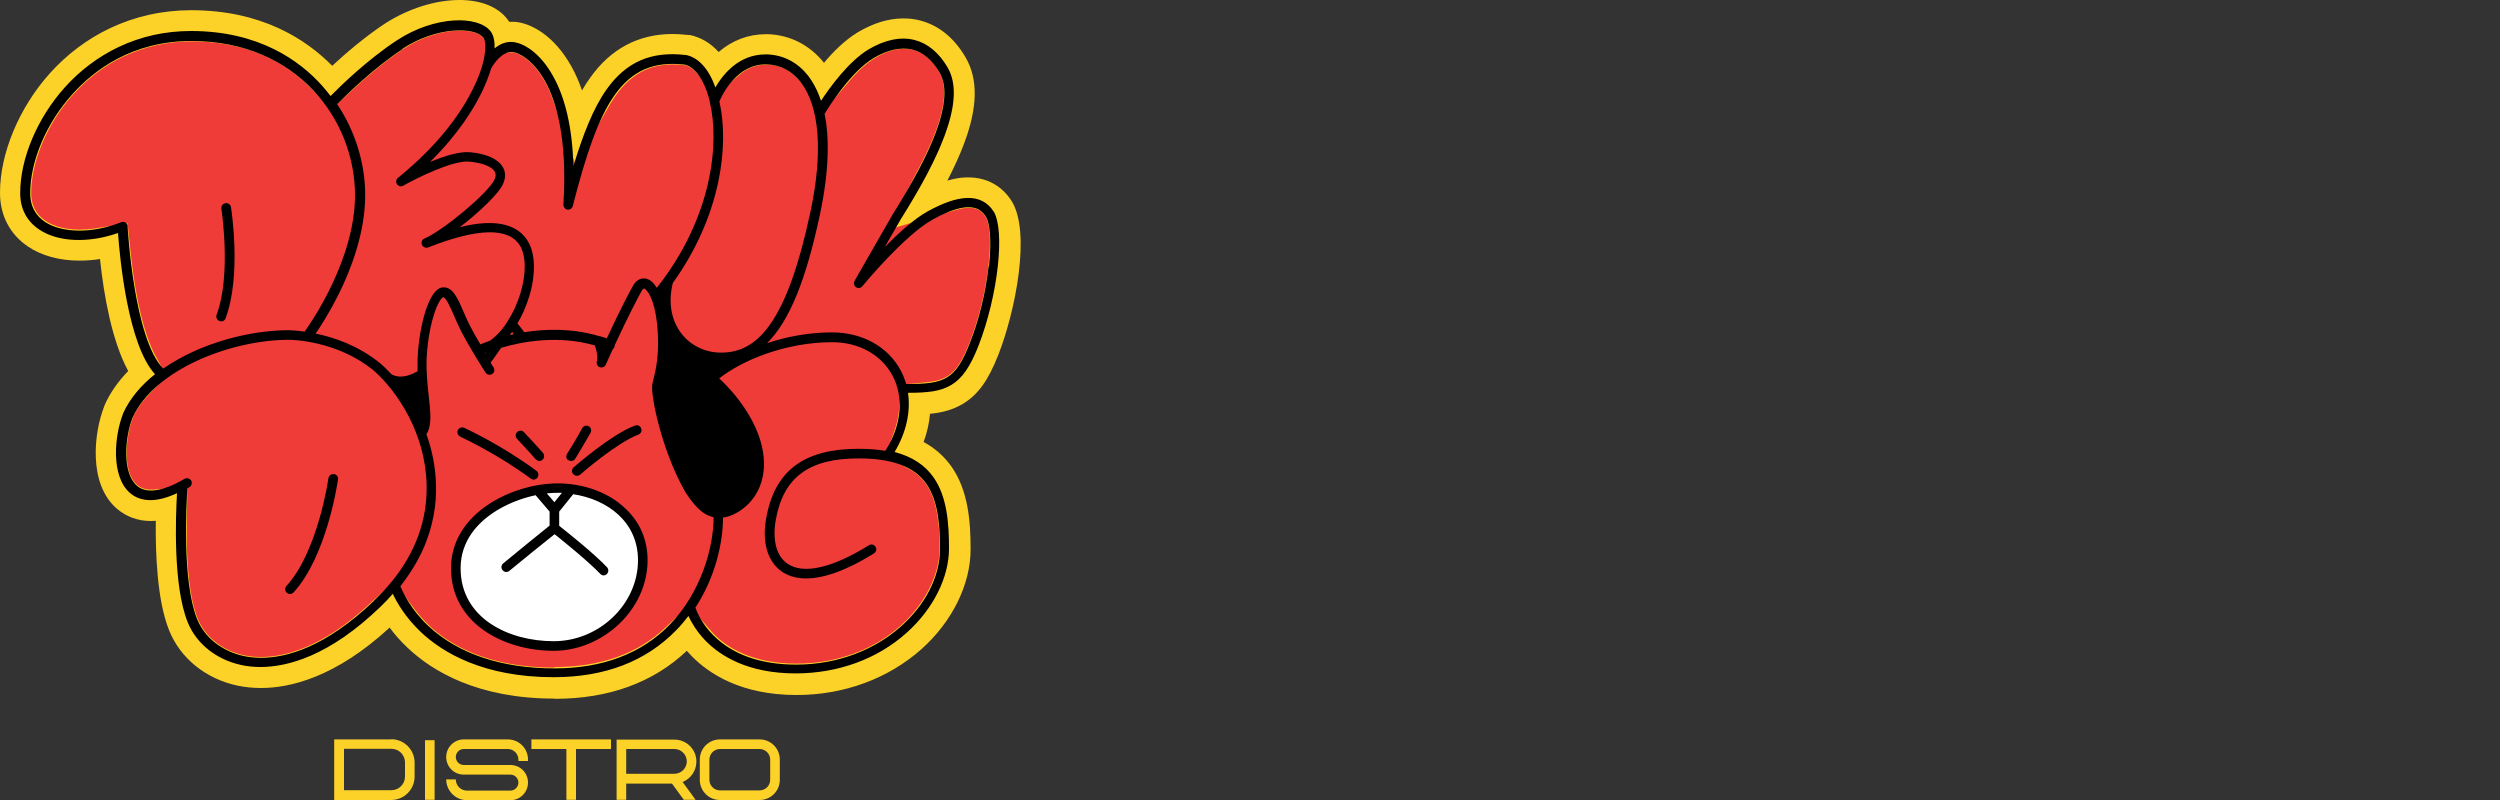
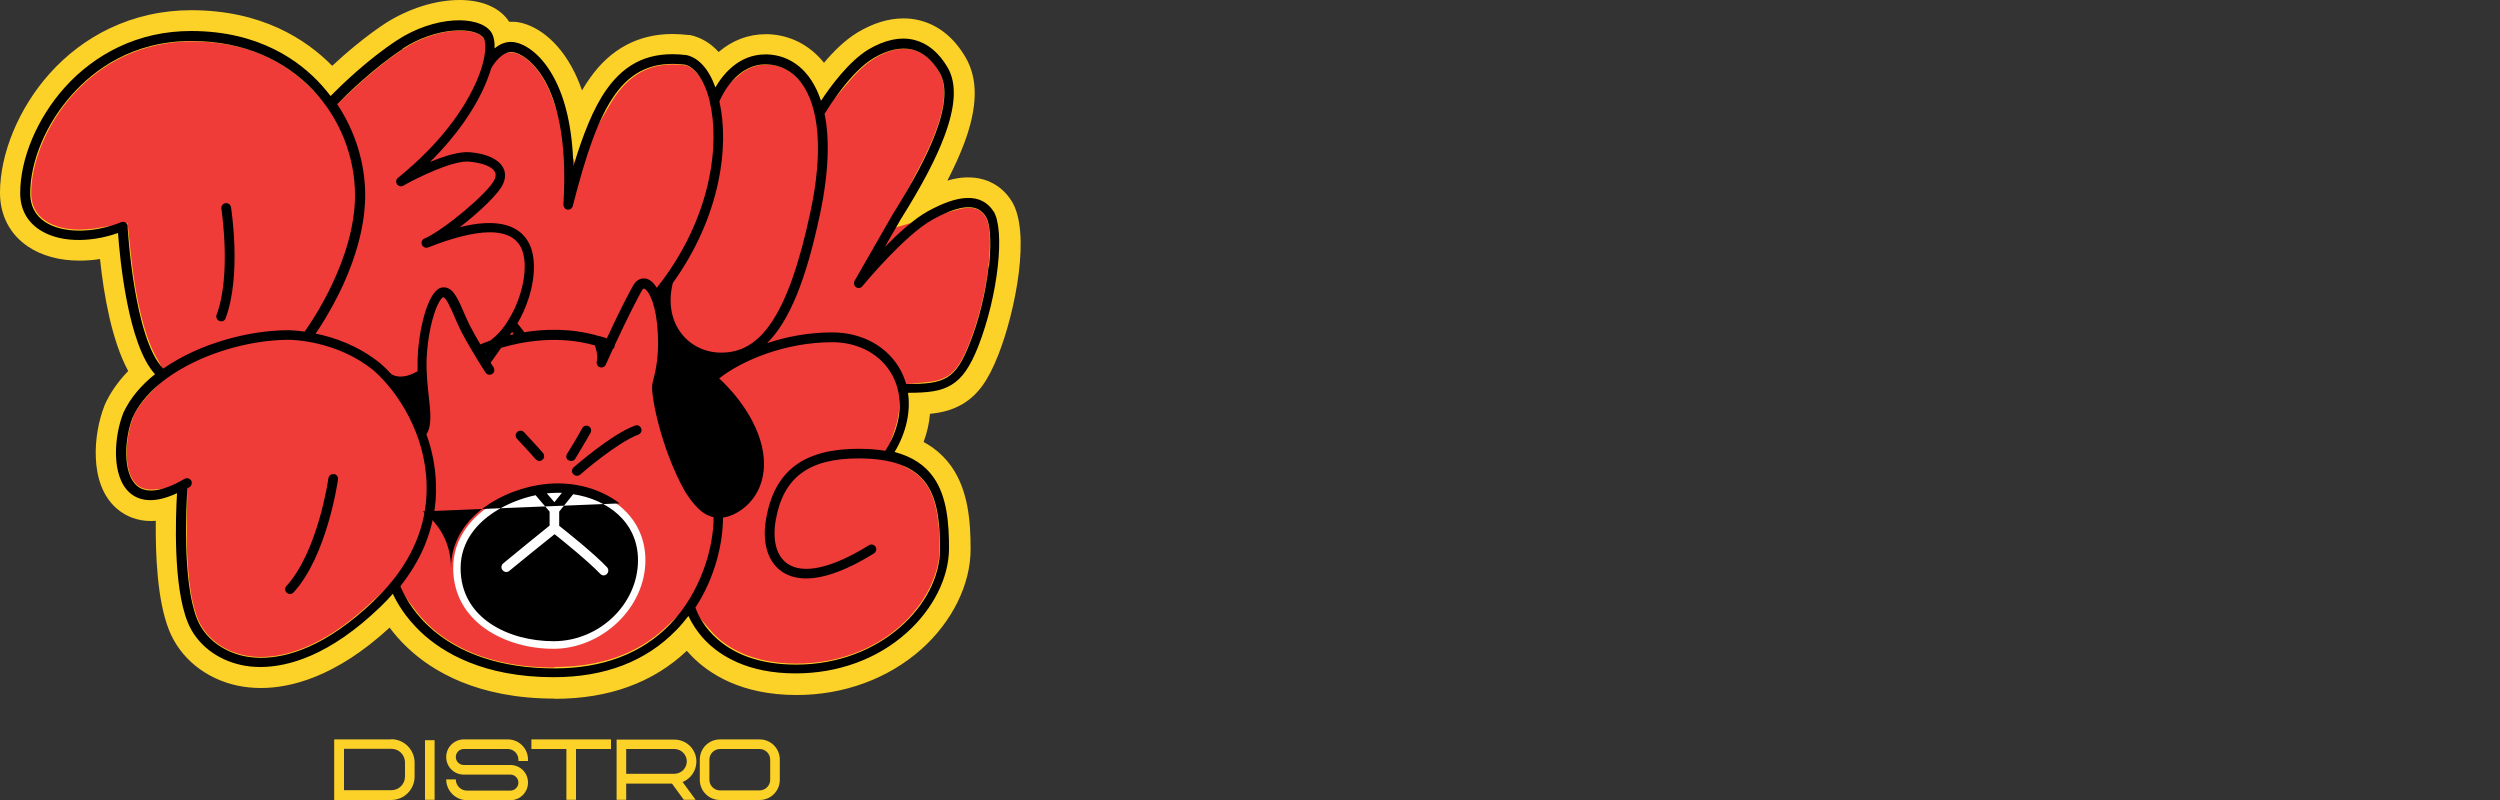
<svg xmlns="http://www.w3.org/2000/svg" id="Layer_2" version="1.1" viewBox="0 0 125 40">
  <rect x="0" y="0" width="125" height="40" fill="#333333" stroke="none" />
  <defs>
    <style>
      .st0 {
        fill: #ef3c38;
      }

      .st1 {
        fill: #fff;
      }

      .st2 {
        fill: none;
      }

      .st3 {
        fill: #fcd228;
      }
    </style>
  </defs>
  <g>
    <path class="st3" d="M27.72,34.93c-3.85,0-6.12-1.38-7.35-2.55-.36-.34-.65-.68-.89-1-2.7,2.49-4.98,3.02-6.43,3.02-.41,0-.8-.04-1.18-.12-1.59-.34-2.87-1.38-3.42-2.78-.59-1.48-.68-3.79-.66-5.46-.08,0-.17.01-.25.01-.64,0-1.22-.21-1.69-.61-1.45-1.24-1.16-3.8-.64-5.12l.02-.06c.27-.61.67-1.18,1.18-1.71-.82-1.51-1.22-3.8-1.41-5.6-.35.06-.7.08-1.03.08-1,0-1.89-.24-2.58-.71-.9-.61-1.39-1.56-1.39-2.68,0-1.97.95-4.25,2.48-5.96.86-.96,1.87-1.72,3-2.26,1.26-.6,2.64-.91,4.08-.91,3.52,0,5.74,1.45,7.05,2.78.69-.64,1.66-1.47,2.68-2.14C20.43.43,21.77,0,22.97,0,24.06,0,24.92.35,25.39.99c.02.03.05.07.07.1.03,0,.07,0,.1,0,.06,0,.11,0,.17,0,.81.06,1.98.68,2.84,2.23.2.36.38.76.53,1.2.13-.22.26-.43.4-.62,1.03-1.46,2.42-2.2,4.13-2.2.25,0,.52.02.79.05h.08c.54.12,1.03.4,1.43.85.68-.58,1.48-.89,2.36-.89h.12c1.09.04,2.08.54,2.79,1.43.49-.59,1.07-1.15,1.68-1.52.77-.46,1.54-.7,2.29-.7.28,0,.55.03.82.1.94.24,1.71.86,2.29,1.85.63,1.08.61,2.49-.08,4.32-.21.56-.49,1.17-.83,1.84.33-.1.64-.15.93-.16h.12c.91,0,1.68.42,2.16,1.18.98,1.56.19,5.51-.66,7.68-.51,1.3-1.02,2.01-1.79,2.47-.49.29-1.01.43-1.63.49-.04.47-.15.95-.32,1.41.56.3,1.02.71,1.38,1.21.86,1.21.97,2.78.97,4.16,0,1.75-.92,3.61-2.45,4.98-1.66,1.48-3.88,2.3-6.25,2.3-2.77,0-4.38-1.06-5.25-1.95-.08-.09-.16-.17-.24-.26-1.68,1.59-3.9,2.4-6.6,2.4Z" />
    <path class="st0" d="M27.72,33.38c-3.34,0-5.26-1.15-6.28-2.12-.26-.25-.5-.52-.71-.8l-1.03-1.38-1.27,1.16c-2.34,2.16-4.22,2.61-5.38,2.61-.3,0-.59-.03-.86-.09-1.08-.23-1.94-.92-2.31-1.84-.39-.97-.58-2.69-.54-4.86l.03-1.72-1.71.14s-.08,0-.12,0c-.27,0-.5-.08-.68-.23-.74-.63-.59-2.4-.21-3.37v-.02c.19-.41.49-.83.88-1.23l.8-.82-.55-1.01c-.56-1.03-.99-2.81-1.23-5.02l-.17-1.62-1.61.26c-.27.04-.54.06-.79.06-.69,0-1.28-.15-1.71-.44-.47-.32-.71-.78-.71-1.39,0-1.58.82-3.51,2.09-4.92.73-.81,1.57-1.45,2.52-1.9,1.05-.5,2.2-.76,3.41-.76,2.44,0,4.43.78,5.94,2.31l1.06,1.08,1.11-1.03c.6-.56,1.52-1.35,2.47-1.98.88-.58,1.94-.92,2.83-.92.67,0,1.05.19,1.17.36l.48.75.9-.02h.08c.29.02,1.01.35,1.61,1.43.16.28.3.6.42.95l1.12,3.22,1.7-2.95c.1-.18.21-.34.32-.5.75-1.05,1.66-1.55,2.86-1.55.19,0,.39.01.6.04.2.04.38.16.55.35l1.01,1.13,1.15-.99c.4-.34.85-.52,1.35-.52h.1c.62.02,1.18.31,1.61.85l1.18,1.47,1.22-1.44c.45-.54.9-.95,1.3-1.19.52-.32,1.02-.48,1.48-.48.15,0,.3.02.44.05.53.13.97.5,1.33,1.13.37.64.31,1.64-.2,2.99-.19.5-.44,1.06-.76,1.67l-1.67,3.22,3.48-1.01c.21-.06.39-.09.56-.1h.09c.35,0,.62.14.81.45.46.73.18,3.78-.8,6.29-.43,1.1-.77,1.48-1.14,1.7-.26.15-.55.24-.99.28l-1.29.12-.11,1.29c-.03.34-.11.68-.23,1.02l-.45,1.26,1.17.64c.35.19.63.44.85.74.6.85.69,2.13.69,3.26,0,1.29-.74,2.76-1.93,3.83-1.37,1.23-3.23,1.91-5.22,1.91-2.23,0-3.48-.81-4.14-1.48-.06-.06-.12-.13-.18-.2l-1.06-1.23-1.18,1.11c-1.39,1.31-3.25,1.97-5.54,1.97Z" />
    <path class="st1" d="M30.9,25.24c-.81-.63-1.89-.98-3.03-.98-2.18,0-5.21,1.44-5.21,4.14s2.6,4.04,5.01,4.04,4.6-2.03,4.6-4.43c0-1.12-.47-2.08-1.37-2.78Z" />
    <g>
      <path d="M49.69,10.59c-.3-.48-.76-.72-1.36-.69-.53.02-1.17.24-1.95.67-.67.37-1.46,1.09-2.14,1.78.24-.42.51-.89.8-1.39,1.05-1.67,1.76-3.02,2.18-4.15.57-1.52.62-2.65.16-3.44-.44-.74-.99-1.2-1.65-1.37-.7-.18-1.5-.01-2.32.48-.98.6-1.9,1.86-2.36,2.56-.18-.54-.41-.95-.64-1.25-.53-.67-1.23-1.04-2.05-1.07-.03,0-.06,0-.09,0-1.32,0-2.12.99-2.5,1.65,0,0,0,0,0,0-.33-.93-.86-1.5-1.47-1.62,0,0-.01,0-.02,0-1.72-.2-2.97.34-3.95,1.72-.69.97-1.21,2.35-1.66,3.84-.05-1.87-.39-3.39-1.02-4.51-.66-1.19-1.5-1.66-2.02-1.7-.36-.03-.66.12-.9.32.01-.36-.05-.65-.19-.84-.61-.82-2.8-.81-4.7.44-1.45.95-2.81,2.27-3.31,2.78-.14-.18-.28-.35-.43-.52-1.11-1.24-3.15-2.73-6.55-2.73-1.29,0-2.51.27-3.64.81-1,.48-1.91,1.16-2.68,2.02-1.37,1.53-2.22,3.55-2.22,5.27,0,.78.32,1.4.94,1.82.94.64,2.47.7,3.95.18.09,1.24.49,5.58,1.85,7.06-.65.52-1.24,1.17-1.6,1.97,0,0,0,0,0,.01-.43,1.1-.62,3.12.35,3.96.55.47,1.34.48,2.35.01-.07,1.2-.2,4.62.53,6.44.43,1.08,1.43,1.88,2.68,2.15.26.06.59.1.96.1,1.36,0,3.45-.55,5.99-3,.22-.21.43-.43.63-.66.2.43.62,1.17,1.4,1.91,1.09,1.03,3.13,2.26,6.64,2.26,2.56,0,4.62-.79,6.14-2.36.22-.22.41-.46.6-.7.15.32.41.77.85,1.23.73.75,2.1,1.64,4.51,1.64,2.12,0,4.1-.72,5.56-2.04,1.32-1.18,2.11-2.76,2.11-4.21,0-1.22-.09-2.59-.78-3.56-.43-.61-1.07-1.03-1.94-1.26.58-.97.81-2.01.67-2.96.98,0,1.63-.07,2.16-.39.55-.33.94-.89,1.36-1.95.98-2.52,1.35-5.8.75-6.75ZM38.35,3.22c.67.02,1.25.33,1.68.88.95,1.22,1.13,3.52.49,6.5-.56,2.62-1.2,4.44-1.98,5.57-.66.96-1.42,1.43-2.38,1.46-.82.03-1.58-.31-2.07-.93-.53-.67-.69-1.57-.45-2.55,1.13-1.57,1.91-3.31,2.28-5.09.3-1.43.31-2.84.05-3.99.14-.34.89-1.9,2.38-1.85ZM25.61,2.6c.3.02,1.03.36,1.64,1.45.54.97,1.13,2.82.92,6.18,0,.12.08.23.2.25.12.02.24-.06.27-.18,1.3-5.08,2.47-7.43,5.59-7.07.43.09.83.56,1.1,1.31.06.17.12.35.16.54,0,0,0,.01,0,.02.26,1.09.25,2.46-.04,3.84-.4,1.92-1.3,3.8-2.61,5.45-.16-.26-.34-.42-.55-.46-.12-.02-.42-.04-.64.36-.18.32-.62,1.14-1.31,2.63-.11-.04-.23-.08-.34-.11,0,0-.02,0-.03,0-1.4-.42-2.75-.36-3.76-.2-.03-.05-.17-.24-.34-.44.24-.39.43-.84.58-1.31.35-1.13.33-2.19-.07-2.82-.4-.65-1.14-.94-2.18-.88-.37.02-.77.09-1.21.2.97-.75,1.96-1.68,2.17-2.18.17-.38.08-.67-.03-.84-.24-.4-.82-.66-1.65-.73-.52-.04-1.29.2-1.98.49,1.4-1.38,2.18-2.64,2.61-3.53.19-.4.34-.79.45-1.15.14-.26.56-.85,1.04-.82ZM24.25,17.65s.03-.01.05-.02c-.01.02-.02.03-.04.05,0,0-.01-.02-.02-.03ZM25.6,16.59s.06.08.09.12c-.07.01-.14.03-.2.05.04-.05.07-.11.11-.16ZM20.12,2.44c1.71-1.12,3.64-1.11,4.05-.55.18.24.15,1.17-.48,2.47-.53,1.1-1.61,2.77-3.79,4.53-.1.08-.12.22-.05.32.07.1.21.14.32.07.63-.36,2.46-1.27,3.28-1.2.65.06,1.13.24,1.28.49.07.11.07.25,0,.4-.28.64-2.51,2.52-3.51,2.96-.12.05-.18.19-.12.31.05.12.19.18.31.13,2.47-.97,4.01-1.01,4.58-.1.32.51.33,1.44.02,2.43-.15.49-.36.94-.61,1.33,0,0,0,0,0,.01-.05.08-.11.16-.16.24-.22.31-.47.56-.73.75-.21.07-.37.14-.49.19-.19-.32-.38-.65-.53-.95-.12-.23-.22-.47-.32-.7-.29-.67-.54-1.25-1.04-1.2-.33.03-.62.45-.87,1.23-.21.68-.35,1.54-.38,2.35,0,.21,0,.41,0,.61-.8.47-1.26.19-1.32.14-.18-.2-.36-.37-.53-.52,0,0,0,0,0,0-1.1-.9-2.34-1.32-3.25-1.5.24-.34.69-1.05,1.16-1.98.6-1.21,1.32-3.06,1.32-4.94,0-1.6-.5-3.2-1.4-4.55.43-.44,1.83-1.82,3.29-2.77ZM6.39,11.32c0-.08-.05-.15-.11-.19s-.15-.05-.22-.02c-1.42.57-2.95.56-3.82-.02-.48-.33-.73-.8-.73-1.42,0-1.61.8-3.51,2.1-4.95,1.09-1.22,3.01-2.67,5.96-2.67,5.31,0,8.18,3.97,8.18,7.71,0,3.25-2.27,6.48-2.52,6.82-.45-.06-.75-.07-.79-.07-1.56,0-3.32.4-4.82,1.09-.45.21-.96.48-1.46.83-1.47-1.5-1.78-7.06-1.78-7.12ZM18.71,30.03c-2.44,2.34-4.39,2.86-5.66,2.86-.34,0-.63-.04-.87-.09-1.09-.24-1.96-.93-2.33-1.86-.75-1.88-.53-5.77-.48-6.52.03-.02.06-.04.1-.06.11-.07.15-.21.09-.33-.07-.11-.21-.15-.33-.09-.06.04-.13.07-.19.11,0,0,0,0,0,0-.73.4-1.64.71-2.19.24-.75-.64-.61-2.42-.22-3.41,1.09-2.4,4.91-3.89,7.82-3.89.1,0,2.4.02,4.25,1.55,1.18,1.04,2.58,3.15,2.63,5.71.04,1.74-.55,3.37-1.75,4.84,0,0-.01.01-.02.02-.25.31-.54.62-.85.91ZM33.51,31.21c-1.42,1.47-3.37,2.21-5.79,2.21-2.64,0-4.81-.73-6.29-2.11-.9-.84-1.29-1.7-1.41-2,.5-.64.91-1.31,1.2-2,.41-.98.61-2.01.58-3.06-.02-.91-.2-1.76-.48-2.54.28-.42.21-1.07.12-1.88-.06-.55-.13-1.18-.11-1.85.03-.74.15-1.53.34-2.16.21-.71.42-.93.48-.96,0,0,0,0,0,0,.15,0,.38.53.55.92.1.23.21.48.33.73.45.88,1.21,2.07,1.25,2.12.07.11.22.14.33.07.11-.07.14-.22.07-.33,0,0-.06-.09-.15-.23.11-.15.3-.42.53-.75,1.08-.32,2.86-.64,4.68-.12.07.19.17.54.1.8-.03.12.03.25.15.29.12.04.25-.01.3-.13.12-.27.24-.53.35-.77.03-.03.06-.06.08-.1.01-.03.02-.07.02-.11.71-1.53,1.16-2.37,1.34-2.7.03-.06.08-.12.12-.12.15.03.52.51.65,1.74.16,1.49-.07,2.37-.19,2.84-.02.07-.03.12-.04.17-.12.53.47,3.36,1.63,5.39,0,0,0,0,0,.01.4.6.81,1.15,1.43,1.28,0,1.58-.67,3.79-2.17,5.35ZM44.26,22.54c-.4-.07-.85-.1-1.34-.1-2.73,0-4.19,1.1-4.61,3.47-.22,1.21.07,2.19.8,2.68.68.46,2.03.67,4.59-.92.11-.07.15-.22.08-.33-.07-.11-.22-.15-.33-.08-1.83,1.14-3.27,1.47-4.07.93-.56-.38-.77-1.18-.59-2.2.38-2.13,1.66-3.07,4.14-3.07,1.68,0,2.78.41,3.38,1.26.61.86.69,2.14.69,3.28,0,2.73-2.95,5.77-7.19,5.77-1.79,0-3.18-.5-4.15-1.47-.57-.57-.81-1.15-.89-1.38,1-1.53,1.38-3.25,1.38-4.5.76-.1,2.05-.94,2.05-2.69,0-1.61-1.12-3.23-2.24-4.27,1.14-.9,3.31-1.81,5.65-1.81,1.33,0,2.45.62,3.01,1.66.59,1.1.46,2.51-.36,3.78ZM49.43,13.32c-.14,1.28-.48,2.68-.94,3.84-.72,1.84-1.27,2.04-3.14,2.04-.01,0-.02,0-.04,0-.07-.23-.16-.46-.27-.67-.64-1.2-1.93-1.91-3.43-1.91-1.16,0-2.28.21-3.26.54,1.12-1.1,1.96-3.18,2.65-6.45.48-2.27.46-3.88.23-5.02.24-.39,1.32-2.11,2.44-2.78.7-.42,1.38-.57,1.95-.43.53.13.99.52,1.36,1.15.38.65.31,1.66-.2,3.02-.41,1.09-1.11,2.42-2.14,4.06,0,0,0,0,0,0-1.04,1.8-1.9,3.32-1.91,3.33-.06.11-.03.25.07.32.1.07.24.05.32-.05.02-.03,2.11-2.56,3.51-3.33,1.84-1.02,2.4-.57,2.67-.14.17.27.3,1.07.15,2.48Z" />
      <path d="M10.98,16.05s.06.02.08.02c.1,0,.19-.06.22-.16.8-2.13.29-5.41.27-5.55-.02-.13-.14-.22-.28-.2-.13.02-.22.14-.2.28,0,.03.51,3.29-.24,5.3-.05.12.02.26.14.31Z" />
      <path d="M16.69,23.71c-.13-.02-.25.07-.27.2,0,.04-.53,3.68-2.1,5.39-.09.1-.08.25.02.34.05.04.1.06.16.06.07,0,.13-.03.18-.08,1.66-1.82,2.2-5.49,2.22-5.65.02-.13-.07-.25-.2-.27Z" />
-       <path d="M23.02,21.84s1.75.79,3.52,2.09c.04.03.09.05.14.05.07,0,.15-.03.19-.1.08-.11.06-.26-.05-.34-1.82-1.34-3.54-2.11-3.61-2.15-.12-.05-.26,0-.32.12-.05.12,0,.26.12.32Z" />
      <path d="M26.79,22.96c.05.06.12.09.18.09.05,0,.11-.02.15-.06.1-.08.12-.24.03-.34-.21-.25-.92-1.01-.95-1.04-.09-.1-.24-.1-.34-.01-.1.09-.1.24-.01.34,0,0,.73.78.93,1.02Z" />
      <path d="M28.43,23.01s.08.04.13.04c.08,0,.16-.04.2-.11.02-.04.56-.92.77-1.31.06-.12.02-.26-.1-.32-.12-.06-.26-.02-.32.1-.2.38-.75,1.28-.76,1.29-.07.11-.03.26.08.33Z" />
      <path d="M28.67,23.71c.05.05.11.08.18.08.06,0,.11-.02.16-.06.02-.02,1.83-1.6,2.91-2,.12-.05.19-.18.14-.31s-.18-.19-.31-.14c-1.16.42-2.99,2.02-3.07,2.09-.1.09-.11.24-.02.34Z" />
-       <path d="M30.98,25.17c-.83-.64-1.93-1-3.1-1-2.23,0-5.33,1.47-5.33,4.24s2.66,4.13,5.13,4.13,4.7-2.07,4.7-4.53c0-1.15-.49-2.13-1.41-2.84ZM28.09,24.65l-.37.46-.38-.44c.18-.02.36-.03.54-.03.07,0,.14,0,.21,0ZM27.68,32.06c-2.24,0-4.65-1.14-4.65-3.65,0-1.39.89-2.28,1.64-2.78.62-.41,1.36-.71,2.11-.87l.7.82v.7c-.36.29-1.71,1.38-2.32,1.89-.1.08-.12.24-.03.34.05.06.12.09.19.09.05,0,.11-.02.15-.06.58-.48,1.83-1.49,2.26-1.83.44.35,1.71,1.38,2.28,1.98.05.05.11.08.17.08.06,0,.12-.02.16-.07.1-.09.1-.24.01-.34-.63-.67-2.02-1.78-2.39-2.07v-.71l.7-.87c1.71.26,3.24,1.38,3.24,3.3,0,2.19-1.93,4.05-4.22,4.05Z" />
+       <path d="M30.98,25.17c-.83-.64-1.93-1-3.1-1-2.23,0-5.33,1.47-5.33,4.24c0-1.15-.49-2.13-1.41-2.84ZM28.09,24.65l-.37.46-.38-.44c.18-.02.36-.03.54-.03.07,0,.14,0,.21,0ZM27.68,32.06c-2.24,0-4.65-1.14-4.65-3.65,0-1.39.89-2.28,1.64-2.78.62-.41,1.36-.71,2.11-.87l.7.82v.7c-.36.29-1.71,1.38-2.32,1.89-.1.08-.12.24-.03.34.05.06.12.09.19.09.05,0,.11-.02.15-.06.58-.48,1.83-1.49,2.26-1.83.44.35,1.71,1.38,2.28,1.98.05.05.11.08.17.08.06,0,.12-.02.16-.07.1-.09.1-.24.01-.34-.63-.67-2.02-1.78-2.39-2.07v-.71l.7-.87c1.71.26,3.24,1.38,3.24,3.3,0,2.19-1.93,4.05-4.22,4.05Z" />
    </g>
    <g>
      <path class="st3" d="M19.56,36.97h-2.85v3.03h2.85c.64,0,1.17-.52,1.17-1.17v-.7c0-.64-.52-1.17-1.17-1.17ZM20.25,38.83c0,.38-.31.68-.68.68h-2.37v-2.07h2.37c.38,0,.68.31.68.68v.7Z" />
      <rect class="st3" x="21.25" y="37.01" width=".48" height="2.98" />
      <path class="st3" d="M25.39,36.97h-2.2c-.48,0-.88.39-.88.88s.39.88.88.88h2.33c.22,0,.4.18.4.4s-.18.4-.4.4h-2.17c-.31,0-.56-.25-.56-.56h-.48c0,.57.47,1.04,1.04,1.04h2.17c.48,0,.88-.39.88-.88s-.39-.88-.88-.88h-2.33c-.22,0-.4-.18-.4-.4s.18-.4.4-.4h2.2c.29,0,.53.24.53.53v.07h.48v-.07c0-.56-.45-1.01-1.01-1.01Z" />
      <polygon class="st3" points="26.57 37.45 28.32 37.45 28.32 39.99 28.8 39.99 28.8 37.45 30.55 37.45 30.55 36.97 26.57 36.97 26.57 37.45" />
      <path class="st3" d="M31.31,39.99v-.81h2.29l.59.81h.59l-.65-.89c.4-.16.69-.56.69-1.02,0-.61-.49-1.1-1.1-1.1h-2.89v3.01h.48ZM31.31,37.45h2.41c.34,0,.62.28.62.62s-.28.62-.62.62h-2.41v-1.24Z" />
      <path class="st3" d="M37.98,36.97h-1.98c-.56,0-1.01.45-1.01,1.01v1.01c0,.56.45,1.01,1.01,1.01h1.98c.56,0,1.01-.45,1.01-1.01v-1.01c0-.56-.45-1.01-1.01-1.01ZM38.51,38.99c0,.29-.24.53-.53.53h-1.98c-.29,0-.53-.24-.53-.53v-1.01c0-.29.24-.53.53-.53h1.98c.29,0,.53.24.53.53v1.01Z" />
    </g>
  </g>
  <rect class="st2" width="125" height="40" />
</svg>